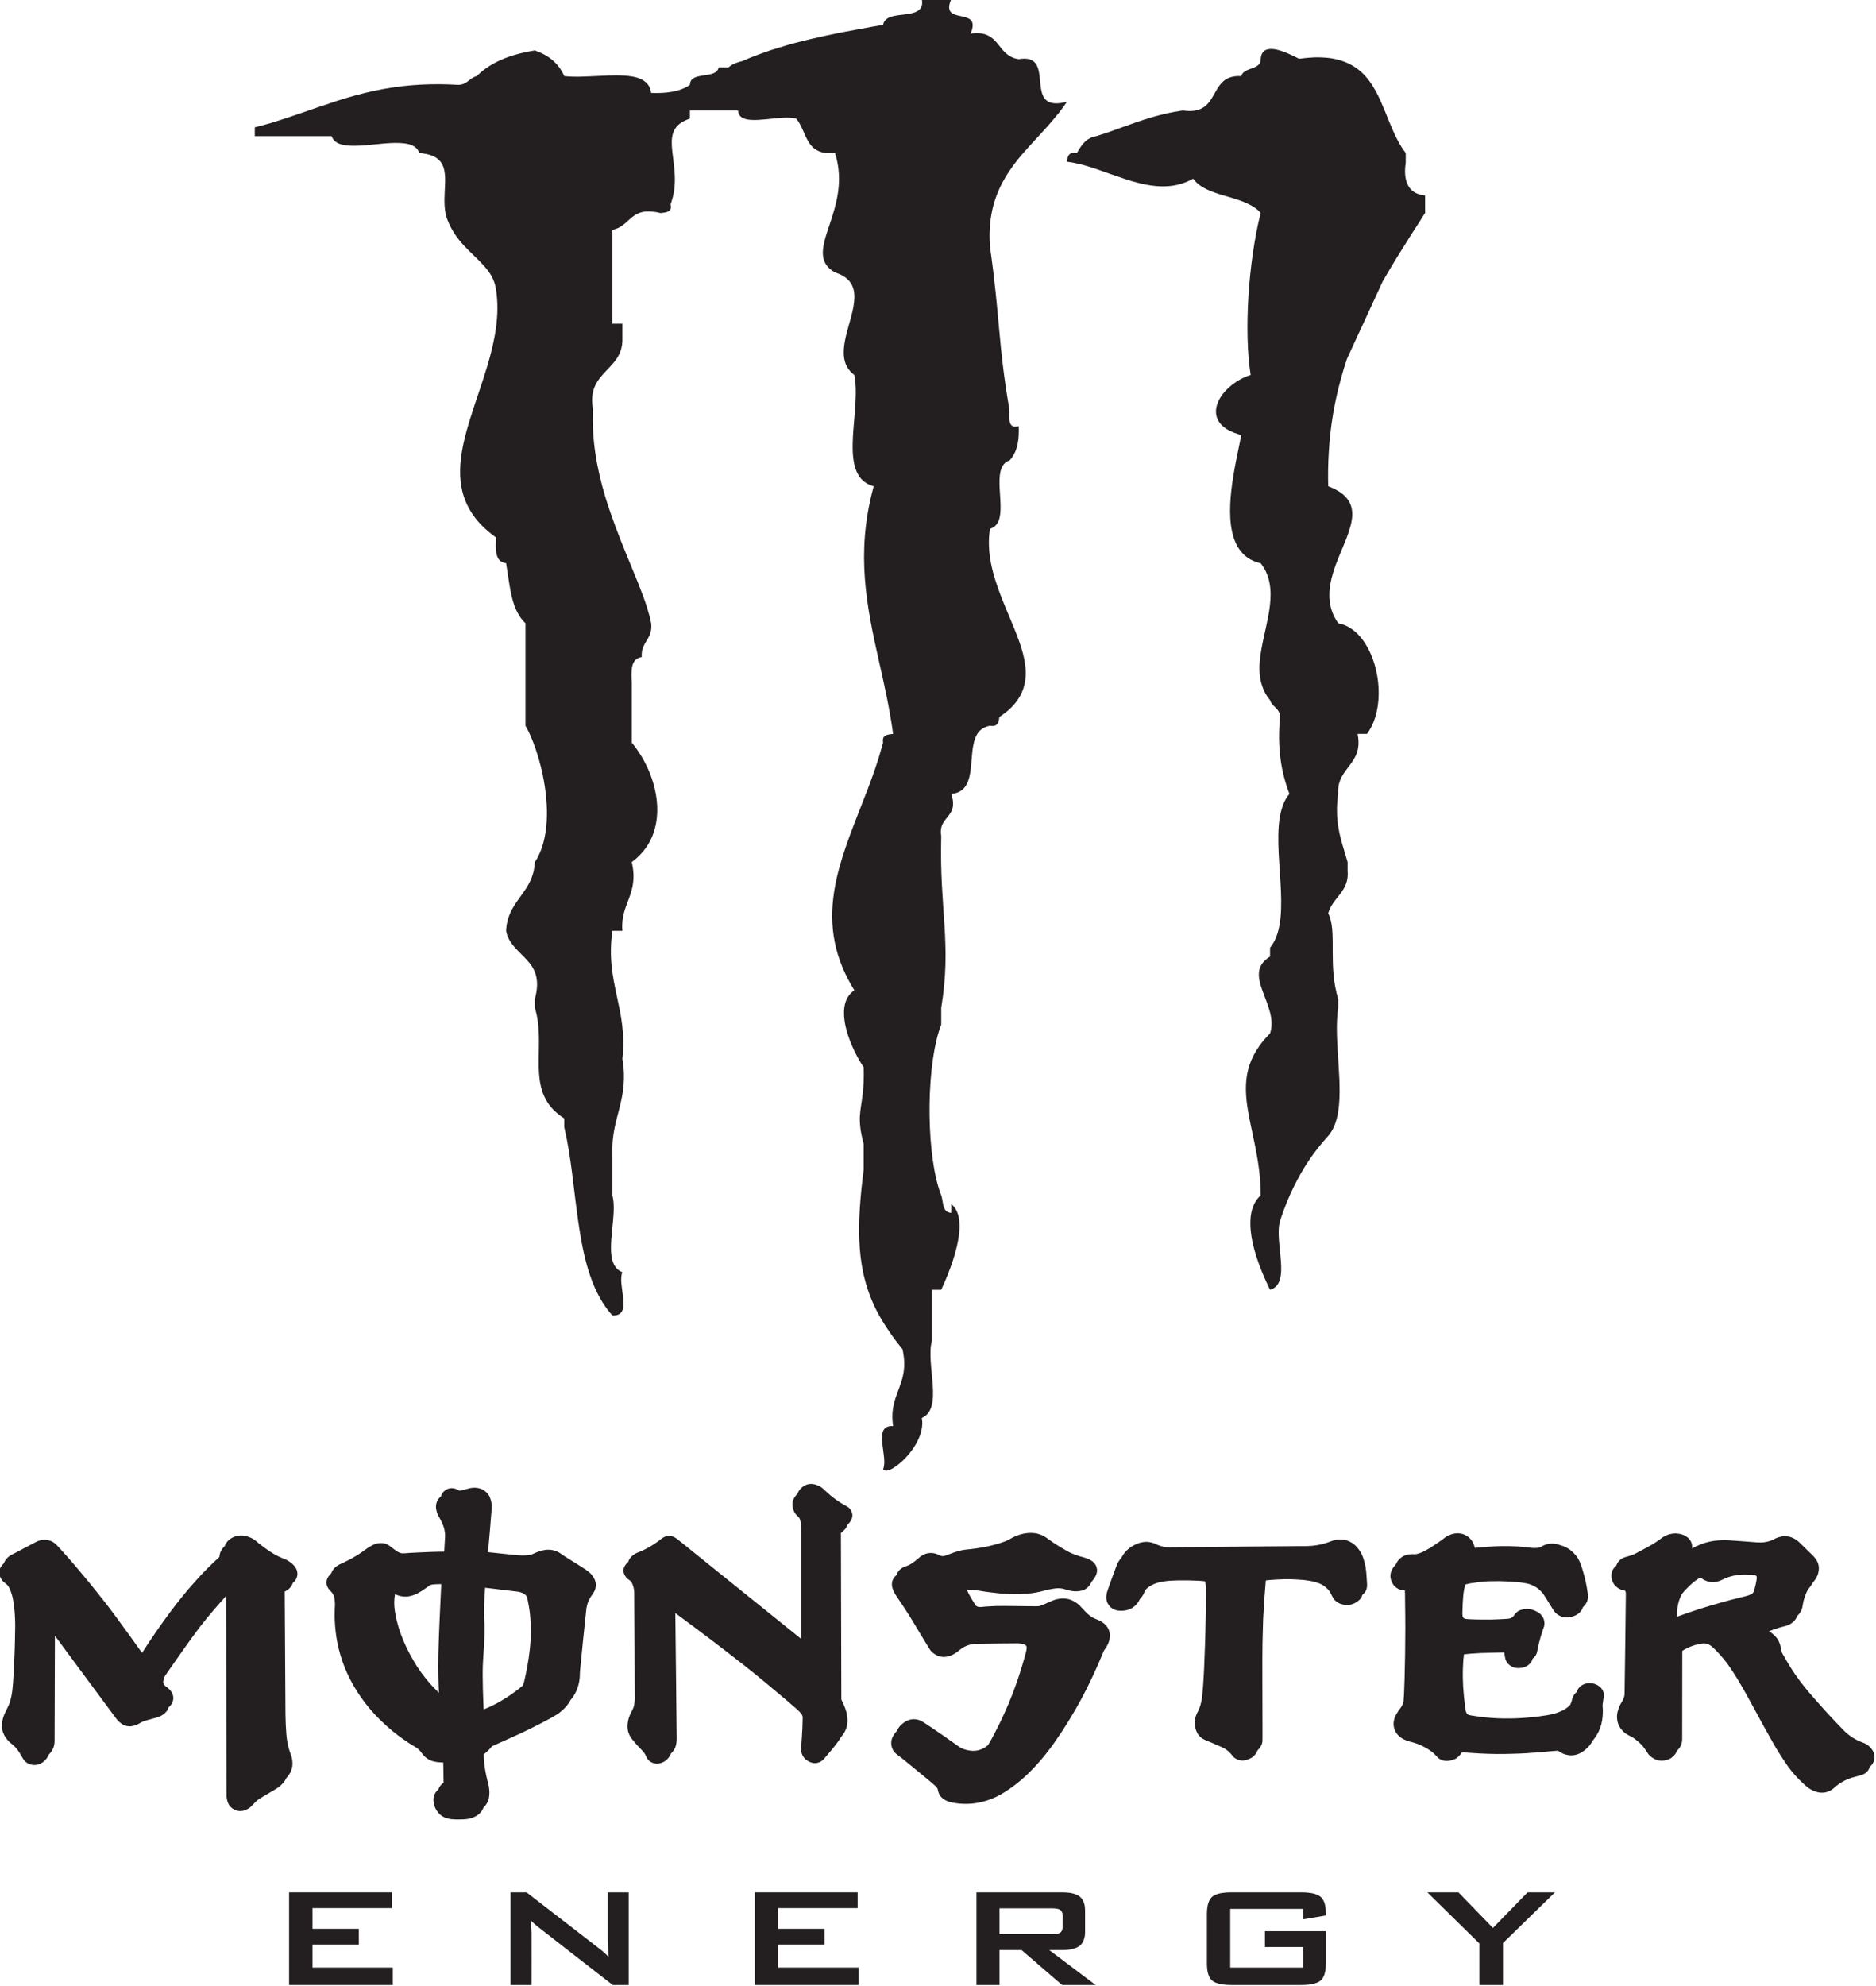
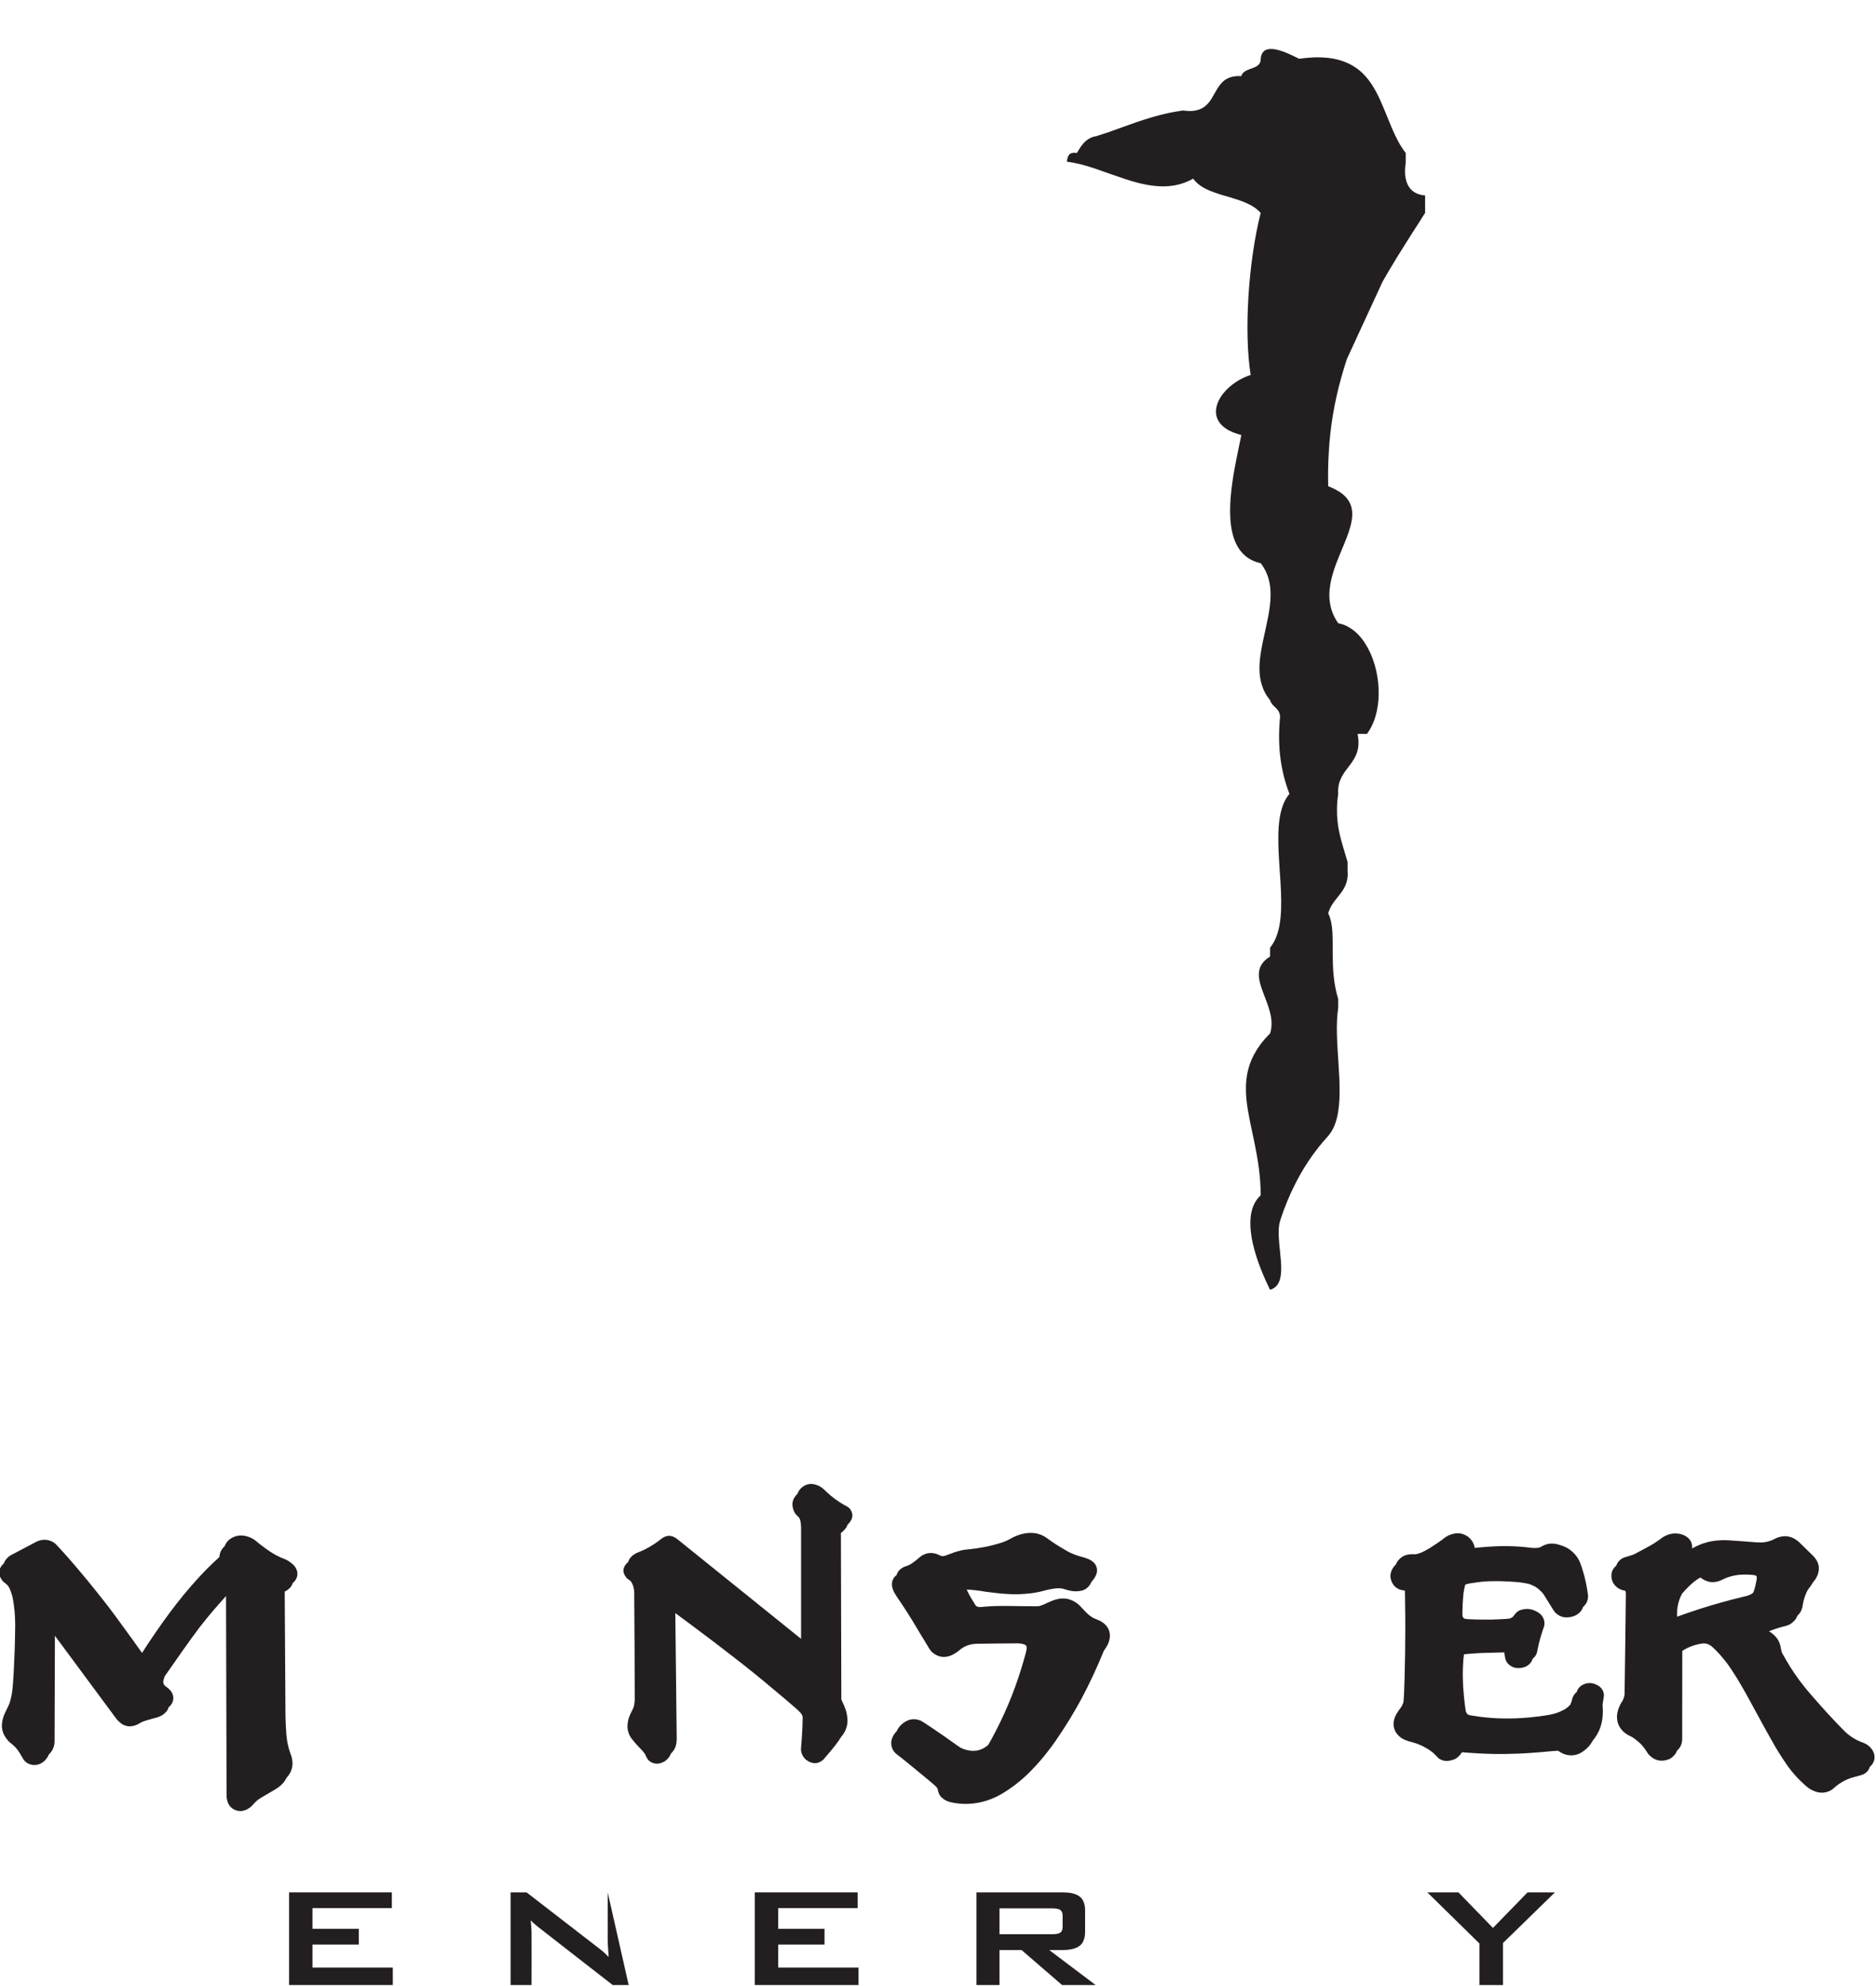
<svg xmlns="http://www.w3.org/2000/svg" width="100%" height="100%" viewBox="0 0 1468 1554" version="1.1" xml:space="preserve" style="fill-rule:evenodd;clip-rule:evenodd;stroke-linejoin:round;stroke-miterlimit:2;">
  <g transform="matrix(1,0,0,1,-16638.2,-15776)">
    <g transform="matrix(8.333,0,0,8.333,0,0)">
      <g transform="matrix(1,0,0,1,-158.4,-38.4)">
        <path d="M2279.84,1974.13C2279.98,1971.57 2280.4,1969.25 2281,1967.1C2281.17,1966.48 2281.35,1965.88 2281.55,1965.29L2284.91,1958.01C2285.34,1957.27 2285.77,1956.53 2286.22,1955.8C2286.66,1955.09 2287.1,1954.39 2287.55,1953.68C2287.85,1953.21 2288.15,1952.75 2288.45,1952.28L2288.61,1952.02C2288.7,1951.89 2288.78,1951.76 2288.86,1951.63L2288.89,1951.6L2288.89,1949.95C2288.86,1949.95 2288.84,1949.95 2288.82,1949.94C2288.16,1949.87 2287.69,1949.6 2287.39,1949.17L2287.39,1949.16C2287.1,1948.74 2286.98,1948.17 2287.01,1947.49L2287.01,1947.45C2287.01,1947.23 2287.07,1947.01 2287.07,1946.78L2287.07,1945.96C2286.55,1945.29 2286.15,1944.51 2285.8,1943.69C2285.29,1942.52 2284.86,1941.27 2284.27,1940.18C2283.88,1939.46 2283.41,1938.8 2282.8,1938.27C2282.39,1937.92 2281.92,1937.63 2281.36,1937.41C2280.94,1937.25 2280.47,1937.12 2279.95,1937.05C2279.52,1937 2279.05,1936.97 2278.54,1936.98C2278.12,1937 2277.68,1937.03 2277.2,1937.1L2277.03,1937.1C2276.76,1936.97 2276.26,1936.71 2275.71,1936.49C2275.23,1936.31 2274.72,1936.16 2274.3,1936.2C2273.83,1936.23 2273.49,1936.49 2273.45,1937.15C2273.45,1937.54 2273.23,1937.74 2272.95,1937.88C2272.47,1938.12 2271.78,1938.18 2271.63,1938.74L2271.58,1938.74C2270.97,1938.71 2270.52,1938.84 2270.18,1939.05C2269.53,1939.46 2269.24,1940.21 2268.84,1940.85C2268.53,1941.34 2268.15,1941.77 2267.47,1941.94C2267.13,1942.03 2266.7,1942.05 2266.17,1941.97L2266.07,1941.98C2265.59,1942.05 2265.12,1942.13 2264.68,1942.23C2264.2,1942.34 2263.73,1942.46 2263.28,1942.59C2262.81,1942.73 2262.35,1942.88 2261.89,1943.03C2261.43,1943.19 2260.97,1943.36 2260.51,1943.52C2260.04,1943.69 2259.58,1943.85 2259.12,1944.02C2258.75,1944.14 2258.39,1944.26 2258.01,1944.38C2257.91,1944.39 2257.82,1944.42 2257.73,1944.44C2257.06,1944.65 2256.69,1945.14 2256.37,1945.66C2256.31,1945.76 2256.25,1945.86 2256.19,1945.96C2255.43,1945.84 2255.31,1946.25 2255.25,1946.78C2255.63,1946.82 2256.02,1946.9 2256.41,1946.99C2256.88,1947.1 2257.35,1947.24 2257.83,1947.4C2258.3,1947.56 2258.78,1947.73 2259.25,1947.9C2259.73,1948.06 2260.2,1948.23 2260.68,1948.39C2261.15,1948.55 2261.62,1948.69 2262.09,1948.8C2262.57,1948.92 2263.04,1949 2263.51,1949.05C2263.98,1949.1 2264.45,1949.11 2264.91,1949.06C2265.38,1949.02 2265.85,1948.91 2266.31,1948.74C2266.58,1948.64 2266.84,1948.52 2267.11,1948.37C2267.28,1948.6 2267.48,1948.8 2267.72,1948.98C2268.13,1949.28 2268.62,1949.5 2269.15,1949.68C2269.61,1949.85 2270.09,1949.98 2270.57,1950.12C2271.06,1950.27 2271.55,1950.42 2271.99,1950.61C2272.56,1950.85 2273.07,1951.15 2273.43,1951.57L2273.45,1951.6L2273.43,1951.66C2272.86,1953.93 2272.47,1956.71 2272.3,1959.41C2272.13,1962.16 2272.19,1964.83 2272.51,1966.8C2272.03,1966.95 2271.58,1967.17 2271.17,1967.43C2270.62,1967.79 2270.15,1968.23 2269.81,1968.7C2269.11,1969.69 2268.98,1970.82 2269.92,1971.63C2270.25,1971.92 2270.72,1972.17 2271.35,1972.36C2271.44,1972.39 2271.53,1972.41 2271.63,1972.44C2271.56,1972.79 2271.48,1973.19 2271.39,1973.62C2270.75,1976.69 2269.78,1981.44 2271.74,1983.53C2272.1,1983.92 2272.57,1984.22 2273.17,1984.4C2273.26,1984.43 2273.35,1984.45 2273.45,1984.47C2275.28,1986.83 2273.92,1989.95 2273.47,1992.83C2273.29,1993.93 2273.25,1995 2273.58,1995.97C2273.73,1996.45 2273.97,1996.9 2274.33,1997.33C2274.45,1997.76 2274.82,1997.95 2275.06,1998.27C2275.18,1998.44 2275.27,1998.64 2275.27,1998.91C2274.98,2001.85 2275.39,2004.14 2276.15,2006.13C2275.79,2006.55 2275.55,2007.07 2275.39,2007.66C2274.39,2011.31 2276.49,2017.69 2274.43,2020.44C2274.4,2020.49 2274.36,2020.53 2274.33,2020.57L2274.33,2021.4C2271.57,2023.1 2275.21,2025.92 2274.33,2028.62C2273.95,2029 2273.62,2029.38 2273.35,2029.76C2272.48,2030.97 2272.13,2032.16 2272.07,2033.4C2272.05,2033.89 2272.07,2034.38 2272.12,2034.89C2272.39,2037.45 2273.45,2040.28 2273.45,2043.82C2272.88,2044.33 2272.6,2045.04 2272.51,2045.84C2272.45,2046.39 2272.48,2046.98 2272.57,2047.59C2272.83,2049.33 2273.6,2051.16 2274.14,2052.29C2274.2,2052.44 2274.27,2052.57 2274.33,2052.69C2276.38,2052.1 2274.68,2048.16 2275.27,2046.23L2275.32,2046.06C2275.69,2044.94 2276.12,2043.89 2276.62,2042.89C2277.02,2042.09 2277.46,2041.32 2277.94,2040.6C2278.36,2039.97 2278.81,2039.38 2279.29,2038.81C2279.45,2038.62 2279.62,2038.43 2279.79,2038.24C2280.19,2037.78 2280.45,2037.2 2280.61,2036.54C2281.32,2033.67 2280.25,2029.26 2280.73,2026.21L2280.73,2025.39C2279.8,2022.39 2280.54,2019.45 2279.95,2017.73C2279.91,2017.59 2279.85,2017.47 2279.79,2017.35C2279.83,2017.21 2279.87,2017.08 2279.93,2016.95C2280.26,2016.2 2280.87,2015.7 2281.26,2015.01C2281.51,2014.57 2281.67,2014.06 2281.61,2013.35L2281.61,2012.53C2281.45,2011.98 2281.28,2011.44 2281.12,2010.88C2280.73,2009.54 2280.44,2008.08 2280.73,2006.13C2280.69,2005.62 2280.77,2005.21 2280.91,2004.85C2281.22,2004.06 2281.84,2003.52 2282.24,2002.8C2282.57,2002.23 2282.76,2001.54 2282.55,2000.5L2283.43,2000.5C2283.47,2000.44 2283.52,2000.37 2283.56,2000.31C2285.03,1998.12 2284.75,1994.33 2283.27,1992.02C2282.87,1991.39 2282.38,1990.87 2281.81,1990.53C2281.48,1990.32 2281.12,1990.18 2280.73,1990.11C2280.59,1989.91 2280.47,1989.71 2280.37,1989.51C2279.7,1988.17 2279.83,1986.78 2280.23,1985.43C2280.57,1984.27 2281.12,1983.14 2281.52,1982.09C2282.1,1980.57 2282.39,1979.22 2281.38,1978.2C2281.06,1977.87 2280.59,1977.57 2279.95,1977.31C2279.9,1977.29 2279.84,1977.27 2279.79,1977.25C2279.76,1976.17 2279.78,1975.14 2279.84,1974.13L2279.72,1970.78L2279.84,1974.13Z" style="fill:rgb(35,31,32);fill-rule:nonzero;" />
-         <path d="M2240.21,2068.35C2240.83,2067.67 2241.39,2066.79 2241.59,2065.89C2241.68,2065.5 2241.7,2065.11 2241.63,2064.72C2243.69,2063.84 2241.98,2059.67 2242.57,2057.5L2242.57,2052.69L2243.45,2052.69C2243.61,2052.35 2243.8,2051.91 2244.01,2051.4C2244.89,2049.22 2245.91,2045.83 2244.39,2044.64L2244.39,2045.47C2244.08,2045.44 2243.9,2045.32 2243.79,2045.13C2243.58,2044.78 2243.6,2044.24 2243.45,2043.82C2242.07,2040.34 2241.99,2032.48 2243.21,2028.49C2243.28,2028.24 2243.36,2028.01 2243.45,2027.79L2243.45,2026.21C2244.45,2020.16 2243.27,2017.05 2243.45,2010.12C2243.29,2009.24 2243.63,2008.81 2243.97,2008.39C2244.38,2007.88 2244.81,2007.38 2244.39,2006.13C2244.79,2006.1 2245.1,2005.98 2245.34,2005.81C2246.6,2004.91 2246.06,2002.43 2246.64,2000.91C2246.86,2000.31 2247.27,1999.87 2248.03,1999.73L2248.06,1999.74C2248.79,1999.84 2248.85,1999.38 2248.91,1998.91C2249.11,1998.78 2249.3,1998.64 2249.48,1998.5C2250.13,1997.99 2250.58,1997.45 2250.88,1996.89C2251.73,1995.31 2251.4,1993.53 2250.7,1991.61C2250.24,1990.35 2249.63,1989.04 2249.1,1987.67C2248.3,1985.61 2247.67,1983.45 2248.03,1981.24C2248.45,1981.12 2248.7,1980.84 2248.85,1980.46C2249.44,1978.91 2248.21,1975.7 2249.67,1974.9C2249.73,1974.9 2249.79,1974.84 2249.85,1974.84C2249.94,1974.75 2250.03,1974.65 2250.1,1974.54C2250.61,1973.84 2250.78,1972.84 2250.73,1971.61C2250.34,1971.7 2250.12,1971.63 2250,1971.47C2249.88,1971.31 2249.85,1971.08 2249.85,1970.85L2249.85,1970.03C2248.79,1963.92 2248.97,1961.34 2248.03,1954.77C2247.84,1952.25 2248.35,1950.33 2249.2,1948.73C2249.6,1947.97 2250.08,1947.29 2250.59,1946.64C2251.04,1946.08 2251.52,1945.54 2252,1945.02C2252.47,1944.5 2252.95,1944 2253.41,1943.48C2253.74,1943.11 2254.06,1942.73 2254.38,1942.33L2254.38,1942.35C2254.48,1942.22 2254.58,1942.08 2254.68,1941.95C2254.72,1941.89 2254.77,1941.83 2254.81,1941.78L2254.81,1941.77C2254.85,1941.73 2254.88,1941.68 2254.91,1941.64C2255.03,1941.48 2255.14,1941.31 2255.25,1941.15C2255.13,1941.18 2255.01,1941.21 2254.9,1941.23C2254.83,1941.24 2254.78,1941.25 2254.72,1941.26C2254.66,1941.27 2254.61,1941.28 2254.56,1941.28C2254.53,1941.29 2254.49,1941.29 2254.46,1941.29C2253.93,1941.33 2253.57,1941.22 2253.32,1941.01C2252.31,1940.15 2253.22,1937.58 2251.73,1937.16C2251.47,1937.09 2251.15,1937.08 2250.73,1937.15C2250.56,1937.13 2250.4,1937.09 2250.26,1937.04C2249.54,1936.78 2249.17,1936.22 2248.75,1935.7C2248.38,1935.26 2247.97,1934.86 2247.25,1934.74C2246.96,1934.69 2246.62,1934.69 2246.21,1934.75C2246.65,1933.69 2246.28,1933.38 2245.74,1933.22C2245.18,1933.05 2244.45,1933.04 2244.25,1932.57C2244.19,1932.43 2244.17,1932.24 2244.23,1931.99C2244.26,1931.85 2244.31,1931.7 2244.39,1931.52L2241.63,1931.52C2241.73,1932.05 2241.59,1932.37 2241.32,1932.57C2240.98,1932.83 2240.43,1932.9 2239.87,1932.97C2239.34,1933.03 2238.79,1933.09 2238.42,1933.31C2238.2,1933.45 2238.04,1933.64 2237.99,1933.93C2237.66,1933.98 2237.32,1934.04 2236.99,1934.1C2236.5,1934.19 2236.02,1934.28 2235.53,1934.37C2235.05,1934.46 2234.56,1934.55 2234.08,1934.64C2233.59,1934.74 2233.11,1934.84 2232.63,1934.94C2232.14,1935.05 2231.65,1935.16 2231.17,1935.27C2230.69,1935.39 2230.2,1935.51 2229.72,1935.63C2229.24,1935.76 2228.75,1935.9 2228.28,1936.05C2227.78,1936.19 2227.3,1936.35 2226.83,1936.52C2226.34,1936.69 2225.86,1936.88 2225.38,1937.07C2225.18,1937.16 2224.98,1937.24 2224.78,1937.33C2224.47,1937.4 2224.19,1937.49 2223.94,1937.61C2223.77,1937.69 2223.61,1937.8 2223.49,1937.92L2222.55,1937.92C2222.54,1937.99 2222.52,1938.05 2222.49,1938.11C2222.29,1938.54 2221.65,1938.6 2221.05,1938.69C2220.47,1938.78 2219.93,1938.9 2219.86,1939.45C2219.86,1939.49 2219.85,1939.52 2219.85,1939.56C2219.73,1939.65 2219.6,1939.73 2219.45,1939.8C2218.97,1940.05 2218.38,1940.21 2217.69,1940.28C2217.24,1940.33 2216.75,1940.34 2216.21,1940.32C2216.17,1939.99 2216.06,1939.72 2215.89,1939.51C2215.52,1939.04 2214.88,1938.82 2214.09,1938.73C2213.55,1938.67 2212.94,1938.66 2212.31,1938.68C2211.73,1938.7 2211.13,1938.74 2210.53,1938.76C2209.92,1938.79 2209.32,1938.81 2208.76,1938.79C2208.51,1938.78 2208.28,1938.77 2208.05,1938.74C2207.78,1938.13 2207.41,1937.63 2206.93,1937.23C2206.48,1936.85 2205.94,1936.56 2205.29,1936.33L2205.12,1936.36C2204.5,1936.46 2203.91,1936.6 2203.36,1936.76C2202.72,1936.95 2202.14,1937.18 2201.6,1937.46C2200.95,1937.8 2200.36,1938.22 2199.87,1938.7L2199.83,1938.74C2199.14,1938.91 2198.96,1939.54 2198.12,1939.56L2198.07,1939.56C2197.48,1939.52 2196.9,1939.51 2196.34,1939.5C2195.73,1939.5 2195.14,1939.51 2194.57,1939.54C2193.96,1939.57 2193.37,1939.63 2192.8,1939.69C2192.19,1939.77 2191.6,1939.85 2191.03,1939.96C2190.42,1940.07 2189.83,1940.2 2189.26,1940.34C2188.66,1940.49 2188.08,1940.65 2187.5,1940.82C2186.91,1941 2186.32,1941.19 2185.75,1941.39C2185.16,1941.58 2184.57,1941.79 2183.99,1941.99C2183.41,1942.19 2182.82,1942.39 2182.23,1942.59C2181.66,1942.78 2181.07,1942.97 2180.48,1943.15C2179.99,1943.29 2179.5,1943.43 2178.99,1943.55L2178.99,1944.38L2186.21,1944.38C2186.39,1944.94 2186.93,1945.18 2187.66,1945.25C2188.18,1945.31 2188.79,1945.28 2189.43,1945.23C2190.02,1945.18 2190.62,1945.11 2191.21,1945.06C2191.85,1945.01 2192.46,1944.99 2192.98,1945.05C2193.71,1945.13 2194.26,1945.38 2194.43,1945.96C2194.56,1945.97 2194.68,1945.98 2194.79,1946C2195.81,1946.14 2196.34,1946.52 2196.61,1947.06C2197.26,1948.37 2196.37,1950.59 2197.13,1952.36C2197.52,1953.31 2198.06,1954.04 2198.65,1954.67C2199.28,1955.35 2199.94,1955.91 2200.49,1956.53C2201.08,1957.18 2201.53,1957.88 2201.65,1958.82C2202.01,1961.2 2201.53,1963.61 2200.82,1965.98C2200.32,1967.65 2199.71,1969.3 2199.22,1970.9C2198.18,1974.22 2197.63,1977.34 2199.53,1980C2199.99,1980.65 2200.6,1981.27 2201.38,1981.86C2201.47,1981.93 2201.56,1982 2201.65,1982.06C2201.59,1983.18 2201.53,1984.35 2202.59,1984.47C2202.82,1985.84 2202.95,1987.29 2203.38,1988.48C2203.62,1989.11 2203.94,1989.67 2204.41,1990.11L2204.41,1999.73C2204.85,2000.49 2205.3,2001.6 2205.66,2002.86C2206.41,2005.46 2206.78,2008.74 2205.95,2011.17C2205.78,2011.66 2205.57,2012.12 2205.29,2012.53C2205.24,2013.69 2204.82,2014.49 2204.32,2015.23C2203.66,2016.19 2202.88,2017.04 2202.65,2018.4C2202.62,2018.59 2202.6,2018.78 2202.59,2018.99C2202.61,2019.11 2202.65,2019.23 2202.68,2019.35C2203.02,2020.37 2203.87,2020.97 2204.54,2021.72C2205.28,2022.52 2205.81,2023.51 2205.29,2025.39L2205.29,2026.21C2206.31,2029.52 2204.73,2033.04 2206.8,2035.53C2207.12,2035.91 2207.53,2036.27 2208.05,2036.6L2208.05,2037.42C2208.38,2038.83 2208.61,2040.33 2208.8,2041.85C2209.29,2045.63 2209.6,2049.55 2210.95,2052.56C2211.38,2053.5 2211.9,2054.36 2212.57,2055.09C2212.66,2055.1 2212.74,2055.1 2212.82,2055.09C2214.43,2054.94 2213.01,2052.16 2213.51,2051.04C2213.08,2050.87 2212.81,2050.56 2212.65,2050.15C2212.34,2049.38 2212.43,2048.27 2212.54,2047.13C2212.66,2045.93 2212.81,2044.71 2212.57,2043.82L2212.57,2039.83C2212.45,2036.54 2214.16,2034.78 2213.51,2031.02C2214.04,2026.27 2211.87,2023.86 2212.57,2018.99L2213.51,2018.99C2213.28,2016.41 2215.1,2015.58 2214.39,2012.53C2214.56,2012.41 2214.72,2012.27 2214.87,2012.14C2215.74,2011.36 2216.28,2010.43 2216.55,2009.41C2216.93,2008.04 2216.83,2006.53 2216.4,2005.09C2216.01,2003.76 2215.33,2002.49 2214.5,2001.45C2214.46,2001.41 2214.43,2001.36 2214.39,2001.32L2214.39,1995.68C2214.33,1994.57 2214.27,1993.45 2215.33,1993.28C2215.26,1992.44 2215.64,1992.02 2215.93,1991.5C2216.13,1991.14 2216.28,1990.73 2216.21,1990.11C2216.12,1989.65 2215.99,1989.16 2215.83,1988.64C2215.37,1987.19 2214.64,1985.5 2213.88,1983.64C2213.2,1981.97 2212.49,1980.16 2211.91,1978.26C2211.13,1975.66 2210.61,1972.89 2210.75,1970.03C2210.48,1968.53 2210.91,1967.66 2211.52,1966.93C2212.09,1966.24 2212.82,1965.68 2213.22,1964.84C2213.38,1964.49 2213.49,1964.1 2213.51,1963.63L2213.51,1961.99L2212.57,1961.99L2212.57,1953.18C2212.66,1953.16 2212.74,1953.14 2212.81,1953.12C2213.59,1952.88 2213.98,1952.3 2214.55,1951.89C2214.96,1951.59 2215.47,1951.38 2216.31,1951.46C2216.54,1951.48 2216.8,1951.52 2217.09,1951.6C2217.68,1951.54 2218.21,1951.48 2218.03,1950.77C2218.04,1950.75 2218.05,1950.72 2218.06,1950.7C2219.36,1947.14 2216.64,1944.03 2219.56,1942.84C2219.65,1942.8 2219.75,1942.77 2219.85,1942.73L2219.85,1941.97L2224.37,1941.97C2224.41,1942.59 2224.9,1942.81 2225.59,1942.85C2226.02,1942.88 2226.52,1942.84 2227.05,1942.79C2227.54,1942.74 2228.04,1942.68 2228.51,1942.65C2229.01,1942.62 2229.48,1942.63 2229.83,1942.73C2229.88,1942.79 2229.93,1942.86 2229.98,1942.92C2230.57,1943.77 2230.74,1944.92 2231.53,1945.54C2231.8,1945.75 2232.14,1945.9 2232.59,1945.96L2233.47,1945.96C2234.2,1948.21 2233.75,1950.21 2233.22,1951.91C2232.48,1954.25 2231.58,1956.03 2233.4,1957.13C2233.42,1957.14 2233.45,1957.16 2233.47,1957.17C2234.16,1957.39 2234.62,1957.71 2234.9,1958.09C2235.5,1958.91 2235.32,1960.05 2235.01,1961.26C2234.49,1963.25 2233.61,1965.44 2235.2,1966.73C2235.23,1966.75 2235.26,1966.78 2235.29,1966.8C2235.5,1967.82 2235.43,1969.09 2235.33,1970.39C2235.16,1972.42 2234.91,1974.54 2235.52,1975.9C2235.8,1976.53 2236.28,1977 2237.03,1977.23C2237.06,1977.23 2237.08,1977.24 2237.11,1977.25C2237.09,1977.34 2237.06,1977.43 2237.04,1977.51C2235.42,1983.63 2236.46,1988.57 2237.6,1993.66C2238.1,1995.87 2238.61,1998.12 2238.93,2000.5C2238.34,2000.56 2237.87,2000.61 2237.99,2001.32C2237.96,2001.45 2237.92,2001.58 2237.88,2001.71C2237.51,2003.06 2237.05,2004.36 2236.56,2005.65C2236.11,2006.82 2235.65,2007.97 2235.22,2009.1C2234.71,2010.42 2234.25,2011.72 2233.89,2013.02C2233.04,2016.12 2232.82,2019.22 2234.22,2022.52C2234.51,2023.19 2234.86,2023.87 2235.29,2024.57C2234.72,2024.95 2234.44,2025.53 2234.35,2026.19C2234.29,2026.64 2234.32,2027.12 2234.4,2027.61C2234.66,2029.11 2235.45,2030.69 2236,2031.54C2236.06,2031.63 2236.12,2031.71 2236.17,2031.79C2236.2,2032.81 2236.16,2033.56 2236.09,2034.18C2235.9,2035.97 2235.52,2036.56 2236.17,2039.01L2236.17,2041.41C2235.49,2046.64 2235.57,2050.13 2236.76,2053.24C2237.15,2054.27 2237.67,2055.26 2238.33,2056.25C2238.76,2056.92 2239.25,2057.58 2239.81,2058.26C2239.83,2058.36 2239.85,2058.45 2239.87,2058.54C2240,2059.24 2240,2059.82 2239.93,2060.34C2239.69,2062.13 2238.58,2063.14 2238.93,2065.48C2238.83,2065.48 2238.73,2065.48 2238.65,2065.49C2237.09,2065.67 2238.49,2068.42 2237.99,2069.53C2238.1,2069.73 2238.41,2069.7 2238.79,2069.51C2239.21,2069.29 2239.73,2068.88 2240.21,2068.35Z" style="fill:rgb(35,31,32);fill-rule:nonzero;" />
-         <path d="M2200.48,2092.09C2200.42,2090.87 2200.39,2089.65 2200.39,2088.83C2200.39,2088.01 2200.42,2087.58 2200.45,2087.1C2200.49,2086.63 2200.52,2086.11 2200.54,2085.61C2200.56,2085.1 2200.57,2084.6 2200.56,2084.16C2200.54,2083.72 2200.51,2083.33 2200.52,2082.76C2200.52,2082.19 2200.56,2081.42 2200.62,2080.66L2203.77,2081.04C2203.93,2081.09 2204.21,2081.13 2204.44,2081.37C2204.51,2081.44 2204.53,2081.48 2204.56,2081.55C2204.57,2081.59 2204.58,2081.64 2204.61,2081.78C2204.67,2082.07 2204.77,2082.6 2204.82,2083.03C2204.89,2083.69 2204.92,2084.35 2204.91,2085C2204.9,2085.75 2204.82,2086.48 2204.71,2087.27C2204.67,2087.55 2204.62,2087.82 2204.57,2088.11C2204.52,2088.4 2204.45,2088.7 2204.4,2088.95C2204.35,2089.19 2204.31,2089.38 2204.27,2089.52C2204.23,2089.65 2204.2,2089.74 2204.17,2089.83C2203.95,2090.02 2203.72,2090.21 2203.44,2090.41C2203.17,2090.61 2202.85,2090.84 2202.52,2091.04C2201.85,2091.47 2201.17,2091.81 2200.48,2092.09ZM2196.28,2090.52C2195.98,2090.24 2195.7,2089.94 2195.42,2089.63C2195.15,2089.32 2194.88,2088.98 2194.62,2088.63C2194.36,2088.27 2194.11,2087.88 2193.88,2087.48C2193.41,2086.7 2193.01,2085.84 2192.7,2085C2192.55,2084.59 2192.43,2084.2 2192.34,2083.83C2192.25,2083.47 2192.19,2083.13 2192.14,2082.83C2192.06,2082.25 2192.06,2081.77 2192.16,2081.26C2192.86,2081.6 2193.49,2081.55 2194.17,2081.24C2194.44,2081.11 2194.85,2080.85 2195.14,2080.64C2195.27,2080.54 2195.39,2080.44 2195.47,2080.41C2195.57,2080.38 2195.64,2080.36 2195.75,2080.35C2195.81,2080.34 2195.9,2080.34 2196.03,2080.33C2196.15,2080.33 2196.32,2080.32 2196.5,2080.32C2196.38,2082.76 2196.27,2085.21 2196.23,2086.91C2196.2,2088.61 2196.24,2089.56 2196.28,2090.52ZM2201.26,2095.54C2202.33,2095.07 2203.4,2094.59 2204.21,2094.21C2205.03,2093.82 2205.59,2093.53 2206.07,2093.28C2206.55,2093.03 2206.95,2092.81 2207.21,2092.65C2207.48,2092.49 2207.61,2092.39 2207.74,2092.28C2208.17,2091.93 2208.44,2091.58 2208.64,2091.21C2208.74,2091.09 2208.84,2090.96 2208.92,2090.83C2209.23,2090.38 2209.42,2089.77 2209.48,2089.28C2209.52,2089.05 2209.51,2088.81 2209.52,2088.58C2209.72,2086.58 2209.91,2084.59 2210.13,2082.59C2210.21,2082.14 2210.36,2081.72 2210.73,2081.24C2211.16,2080.61 2211.13,2079.99 2210.52,2079.32C2210.41,2079.22 2210.25,2079.1 2210.08,2078.97C2209.97,2078.9 2209.86,2078.83 2209.65,2078.69C2209.43,2078.55 2209.11,2078.35 2208.82,2078.17C2208.54,2077.99 2208.29,2077.84 2208.15,2077.75C2208,2077.65 2207.94,2077.62 2207.89,2077.58C2207,2076.87 2206.07,2077.02 2205.14,2077.48C2205,2077.54 2204.89,2077.57 2204.76,2077.59C2204.39,2077.65 2203.83,2077.64 2203.35,2077.58L2200.89,2077.32C2201.01,2075.94 2201.14,2074.57 2201.24,2073.18C2201.25,2072.8 2201.2,2072.46 2201.03,2072.09C2200.9,2071.79 2200.48,2071.43 2200.15,2071.35C2199.82,2071.24 2199.5,2071.25 2199.15,2071.32C2198.9,2071.39 2198.66,2071.46 2198.51,2071.49C2198.35,2071.53 2198.28,2071.54 2198.21,2071.55C2197.74,2071.26 2197.22,2071.16 2196.69,2071.67C2196.57,2071.82 2196.51,2071.95 2196.46,2072.1C2196.25,2072.25 2196.1,2072.5 2196.05,2072.71C2195.92,2073.14 2196.07,2073.63 2196.29,2074.02C2196.45,2074.28 2196.67,2074.73 2196.76,2075.06C2196.83,2075.32 2196.87,2075.58 2196.86,2075.84L2196.78,2077.27C2196.04,2077.28 2195.31,2077.3 2194.57,2077.34C2194.2,2077.36 2193.84,2077.38 2193.56,2077.39C2193.29,2077.41 2193.11,2077.43 2193,2077.43C2192.78,2077.44 2192.78,2077.43 2192.68,2077.4C2192.59,2077.38 2192.5,2077.34 2192.4,2077.28C2192.25,2077.19 2192.04,2077.03 2191.8,2076.84C2191.37,2076.49 2191.05,2076.45 2190.68,2076.47C2190.3,2076.51 2189.96,2076.68 2189.56,2076.95C2189.22,2077.2 2188.72,2077.56 2188.28,2077.8C2188.04,2077.94 2187.78,2078.08 2187.52,2078.2C2187.4,2078.26 2187.28,2078.31 2187.18,2078.36C2186.97,2078.45 2186.81,2078.54 2186.62,2078.68C2186.42,2078.83 2186.24,2079.09 2186.17,2079.3C2185.61,2079.82 2185.54,2080.45 2186.15,2081.02C2186.46,2081.34 2186.49,2081.67 2186.51,2082.02C2186.52,2082.09 2186.52,2082.16 2186.52,2082.25C2186.52,2082.34 2186.51,2082.46 2186.5,2082.62C2186.49,2082.97 2186.48,2083.47 2186.51,2083.9C2186.63,2086.2 2187.31,2088.54 2188.89,2090.84C2189.41,2091.6 2190,2092.32 2190.77,2093.08C2191.14,2093.44 2191.52,2093.78 2191.9,2094.1C2192.1,2094.26 2192.3,2094.42 2192.49,2094.56C2192.67,2094.7 2192.84,2094.82 2192.99,2094.92C2193.27,2095.12 2193.48,2095.26 2193.72,2095.41C2193.84,2095.48 2193.95,2095.54 2194.03,2095.59C2194.19,2095.68 2194.27,2095.74 2194.38,2095.84C2194.65,2096.1 2194.68,2096.27 2194.98,2096.54C2195.53,2097.03 2196.11,2097.04 2196.69,2097.07L2196.72,2098.97C2196.47,2099.12 2196.28,2099.4 2196.22,2099.62C2195.92,2099.85 2195.78,2100.19 2195.77,2100.48C2195.76,2100.9 2195.86,2101.44 2196.36,2101.93C2196.68,2102.22 2197.03,2102.33 2197.37,2102.38C2197.44,2102.39 2197.5,2102.4 2197.61,2102.4C2197.72,2102.41 2197.88,2102.42 2198.04,2102.42C2198.2,2102.42 2198.35,2102.41 2198.48,2102.41C2198.81,2102.4 2199,2102.38 2199.24,2102.31C2199.5,2102.24 2199.83,2102.12 2200.09,2101.86C2200.28,2101.68 2200.39,2101.49 2200.47,2101.3C2200.96,2100.82 2201.02,2100.35 2201.02,2099.83C2201.01,2099.66 2201,2099.49 2200.97,2099.32C2200.95,2099.24 2200.94,2099.16 2200.91,2099.05C2200.81,2098.69 2200.64,2097.97 2200.56,2097.35C2200.51,2096.98 2200.49,2096.65 2200.49,2096.3C2200.77,2096.09 2201.06,2095.81 2201.26,2095.54Z" style="fill:rgb(35,31,32);fill-rule:nonzero;" />
        <path d="M2319.99,2080.06C2319.95,2080.3 2319.86,2080.7 2319.76,2080.97C2319.74,2081.02 2319.71,2081.08 2319.69,2081.14C2319.44,2081.34 2319.15,2081.42 2318.89,2081.48C2318.77,2081.51 2318.64,2081.53 2318.28,2081.63C2317.91,2081.72 2317.29,2081.87 2316.65,2082.06C2315.34,2082.42 2313.92,2082.88 2312.55,2083.38C2312.52,2082.65 2312.63,2081.93 2313.02,2081.22C2313.22,2080.98 2313.42,2080.76 2313.62,2080.57C2314.02,2080.17 2314.36,2079.91 2314.74,2079.7C2315.44,2080.24 2316.15,2080.25 2316.85,2079.88C2317.41,2079.6 2318.1,2079.44 2318.69,2079.43C2318.89,2079.42 2319.15,2079.42 2319.39,2079.44C2319.5,2079.44 2319.58,2079.45 2319.65,2079.46C2319.79,2079.47 2319.9,2079.48 2320.01,2079.57C2320.07,2079.75 2320.02,2079.87 2319.99,2080.06ZM2330.56,2095.52C2330.43,2095.41 2330.3,2095.33 2330.17,2095.27C2329.93,2095.18 2329.48,2095.01 2329.11,2094.78C2328.84,2094.61 2328.56,2094.4 2328.31,2094.16C2328.22,2094.07 2328.12,2093.97 2327.9,2093.74C2327.67,2093.51 2327.32,2093.14 2326.98,2092.77C2326.64,2092.41 2326.32,2092.06 2326.03,2091.73C2325.73,2091.4 2325.46,2091.09 2325.21,2090.8C2324.96,2090.51 2324.73,2090.24 2324.54,2090C2324.16,2089.53 2323.89,2089.16 2323.6,2088.74C2323.32,2088.33 2323.04,2087.88 2322.79,2087.45C2322.67,2087.25 2322.56,2087.05 2322.5,2086.94C2322.44,2086.83 2322.42,2086.8 2322.41,2086.78C2322.4,2086.75 2322.39,2086.73 2322.38,2086.7C2322.37,2086.67 2322.36,2086.65 2322.34,2086.54C2322.31,2086.43 2322.28,2086.23 2322.25,2086.1C2322.19,2085.87 2322.15,2085.81 2322.09,2085.67C2321.94,2085.34 2321.57,2084.97 2321.18,2084.75C2321.37,2084.67 2321.57,2084.6 2321.71,2084.55C2321.99,2084.45 2322.17,2084.4 2322.39,2084.34C2322.84,2084.23 2323.19,2084.17 2323.59,2083.73C2323.71,2083.59 2323.79,2083.44 2323.85,2083.29C2324.12,2083.04 2324.26,2082.75 2324.31,2082.51C2324.36,2082.27 2324.41,2081.87 2324.54,2081.52C2324.64,2081.24 2324.75,2080.94 2324.94,2080.7C2325.1,2080.54 2325.21,2080.28 2325.35,2080.11C2325.53,2079.91 2325.7,2079.63 2325.78,2079.37C2325.95,2078.8 2325.9,2078.25 2325.32,2077.66L2324.01,2076.38C2323.29,2075.73 2322.53,2075.7 2321.79,2076.03C2321.38,2076.28 2320.88,2076.4 2320.43,2076.41C2320.36,2076.41 2320.29,2076.41 2320.04,2076.4C2319.79,2076.38 2319.37,2076.35 2318.88,2076.31C2318.38,2076.27 2317.81,2076.23 2317.44,2076.21C2317.08,2076.19 2316.93,2076.19 2316.77,2076.2C2315.78,2076.22 2314.92,2076.44 2313.96,2076.97C2313.98,2076.65 2313.94,2076.33 2313.61,2076C2313.25,2075.68 2312.84,2075.58 2312.42,2075.56C2312.06,2075.56 2311.69,2075.64 2311.32,2075.86C2311.27,2075.88 2311.22,2075.91 2311.15,2075.96C2311.08,2076.02 2310.98,2076.09 2310.87,2076.17C2310.76,2076.25 2310.64,2076.33 2310.5,2076.42C2310.37,2076.51 2310.22,2076.6 2310.02,2076.71C2309.81,2076.83 2309.54,2076.98 2309.27,2077.12C2309,2077.27 2308.73,2077.41 2308.57,2077.49C2308.41,2077.57 2308.36,2077.58 2308.3,2077.6C2308.2,2077.63 2308,2077.69 2307.81,2077.75C2307.5,2077.84 2307.32,2077.91 2307.11,2078.13C2306.97,2078.28 2306.89,2078.44 2306.84,2078.59C2306.46,2078.9 2306.36,2079.28 2306.39,2079.64C2306.41,2079.97 2306.54,2080.34 2306.96,2080.66C2307.2,2080.83 2307.38,2080.89 2307.68,2080.94C2307.73,2081.03 2307.75,2081.19 2307.74,2081.32C2307.7,2084.44 2307.67,2087.55 2307.62,2090.67C2307.6,2090.87 2307.53,2091.08 2307.43,2091.27C2307.14,2091.69 2306.88,2092.33 2306.91,2092.86C2306.94,2093.29 2307.04,2093.71 2307.51,2094.17C2307.72,2094.37 2307.93,2094.48 2308.11,2094.57C2308.35,2094.68 2308.56,2094.82 2308.8,2095.03C2308.9,2095.1 2308.99,2095.19 2309.07,2095.26C2309.49,2095.66 2309.61,2095.95 2309.89,2096.33C2310.51,2096.96 2311.16,2097.02 2311.84,2096.74C2312.06,2096.64 2312.36,2096.36 2312.47,2096.12C2312.49,2096.07 2312.52,2096.01 2312.54,2095.96C2312.91,2095.63 2313.02,2095.26 2313.03,2094.89C2313.03,2092.12 2313.04,2089.36 2313.04,2086.59C2313.57,2086.25 2314.09,2086.05 2314.65,2085.94C2314.91,2085.89 2315.1,2085.87 2315.28,2085.91C2315.44,2085.94 2315.58,2086.01 2315.75,2086.13C2315.8,2086.17 2315.86,2086.21 2315.92,2086.27C2315.99,2086.34 2316.08,2086.42 2316.19,2086.53C2316.42,2086.77 2316.72,2087.09 2316.95,2087.38C2317.08,2087.54 2317.2,2087.69 2317.33,2087.87C2317.45,2088.05 2317.59,2088.25 2317.74,2088.47C2318.06,2088.95 2318.39,2089.5 2318.69,2090.03C2318.85,2090.31 2319.02,2090.6 2319.23,2090.99C2319.45,2091.38 2319.72,2091.88 2320.11,2092.6C2320.5,2093.32 2321.01,2094.25 2321.37,2094.88C2321.72,2095.51 2321.91,2095.83 2322.09,2096.11C2322.27,2096.4 2322.42,2096.64 2322.57,2096.86C2322.72,2097.09 2322.86,2097.28 2322.98,2097.46C2323.33,2097.93 2323.68,2098.34 2324.12,2098.78C2324.26,2098.91 2324.4,2099.04 2324.51,2099.14C2324.82,2099.43 2325,2099.55 2325.23,2099.66C2325.47,2099.79 2325.8,2099.89 2326.05,2099.9C2326.43,2099.92 2326.85,2099.82 2327.23,2099.51C2327.4,2099.35 2327.72,2099.09 2327.98,2098.94C2328.41,2098.67 2328.8,2098.53 2329.23,2098.42C2329.35,2098.38 2329.48,2098.35 2329.59,2098.32C2329.7,2098.29 2329.79,2098.27 2329.87,2098.24C2330.09,2098.17 2330.24,2098.09 2330.43,2097.89C2330.54,2097.75 2330.61,2097.61 2330.65,2097.47C2330.89,2097.29 2331.05,2096.99 2331.08,2096.74C2331.13,2096.35 2331.03,2095.94 2330.56,2095.52Z" style="fill:rgb(35,31,32);fill-rule:nonzero;" />
        <path d="M2228.93,2091.23C2229.41,2091.65 2229.7,2091.89 2229.89,2092.06C2230.08,2092.23 2230.18,2092.34 2230.24,2092.41C2230.37,2092.55 2230.37,2092.59 2230.41,2092.68C2230.42,2092.73 2230.44,2092.77 2230.44,2092.82C2230.43,2093.46 2230.41,2094.1 2230.36,2094.74C2230.35,2094.95 2230.33,2095.16 2230.32,2095.32C2230.31,2095.48 2230.29,2095.58 2230.29,2095.65C2230.27,2095.84 2230.28,2095.93 2230.31,2096.07C2230.36,2096.32 2230.5,2096.6 2230.78,2096.83C2231.28,2097.19 2231.82,2097.28 2232.37,2096.81C2232.87,2096.23 2233.39,2095.63 2233.81,2095.04C2233.88,2094.95 2233.93,2094.85 2233.99,2094.75L2234.21,2094.46C2234.6,2093.93 2234.7,2093.34 2234.63,2092.82C2234.6,2092.58 2234.56,2092.34 2234.47,2092.1C2234.38,2091.82 2234.23,2091.49 2234.07,2091.15C2234.05,2085.94 2234.04,2080.73 2234.03,2075.52C2234.23,2075.38 2234.49,2075.11 2234.58,2074.92C2234.61,2074.86 2234.63,2074.81 2234.65,2074.75C2235.14,2074.27 2235.26,2073.8 2234.9,2073.28C2234.85,2073.21 2234.76,2073.13 2234.68,2073.08C2234.61,2073.03 2234.48,2072.96 2234.32,2072.88C2233.76,2072.55 2233.21,2072.17 2232.6,2071.59C2232.2,2071.18 2231.95,2071.07 2231.59,2070.96C2231.15,2070.86 2230.72,2070.9 2230.26,2071.34C2230.11,2071.5 2230.02,2071.66 2229.96,2071.83C2229.4,2072.36 2229.38,2072.93 2229.63,2073.5C2229.71,2073.67 2229.84,2073.84 2230.06,2074.03C2230.14,2074.11 2230.17,2074.19 2230.2,2074.3C2230.26,2074.49 2230.29,2074.81 2230.29,2075.08L2230.29,2085.46L2218.66,2076.09C2218.19,2075.73 2217.76,2075.69 2217.29,2075.98C2217.21,2076.03 2217.08,2076.14 2216.93,2076.25C2216.43,2076.63 2215.91,2076.93 2215.4,2077.17C2215.29,2077.22 2215.18,2077.26 2215.09,2077.3C2214.82,2077.4 2214.66,2077.48 2214.44,2077.66C2214.21,2077.86 2214.12,2078.03 2214.06,2078.23C2213.54,2078.68 2213.46,2079.2 2213.88,2079.71C2214.04,2079.91 2214.27,2079.94 2214.39,2080.19C2214.52,2080.42 2214.6,2080.74 2214.62,2081.03C2214.64,2084.43 2214.67,2087.83 2214.67,2091.23C2214.65,2091.47 2214.62,2091.72 2214.55,2091.91C2214.51,2092.02 2214.45,2092.13 2214.38,2092.27C2214.09,2092.82 2213.98,2093.26 2213.99,2093.78C2214.01,2094.06 2214.08,2094.34 2214.24,2094.62C2214.33,2094.79 2214.53,2095.01 2214.71,2095.23C2214.77,2095.3 2214.84,2095.38 2214.95,2095.5C2215.06,2095.61 2215.21,2095.77 2215.3,2095.87C2215.48,2096.06 2215.49,2096.07 2215.55,2096.16C2215.74,2096.39 2215.74,2096.65 2216.02,2096.91C2216.5,2097.28 2216.99,2097.25 2217.51,2096.94C2217.78,2096.75 2217.98,2096.47 2218.07,2096.23C2218.54,2095.77 2218.6,2095.33 2218.61,2094.83L2218.48,2083.04C2219.68,2083.93 2220.88,2084.82 2221.96,2085.64C2223.04,2086.47 2224.02,2087.22 2224.85,2087.87C2225.68,2088.53 2226.38,2089.09 2227.07,2089.67C2227.76,2090.24 2228.45,2090.82 2228.93,2091.23Z" style="fill:rgb(35,31,32);fill-rule:nonzero;" />
        <path d="M2182.47,2096.63C2182.45,2096.57 2182.44,2096.51 2182.42,2096.45C2182.4,2096.4 2182.38,2096.34 2182.34,2096.24C2182.27,2096.03 2182.16,2095.71 2182.11,2095.43C2182.07,2095.28 2182.04,2095.14 2182.02,2094.97C2181.99,2094.8 2181.97,2094.61 2181.95,2094.37C2181.91,2093.87 2181.88,2093.2 2181.87,2092.58L2181.8,2081.02C2181.96,2080.94 2182.12,2080.85 2182.3,2080.66C2182.44,2080.51 2182.51,2080.37 2182.55,2080.22C2182.84,2079.99 2182.97,2079.7 2182.99,2079.42C2183.01,2079.06 2182.85,2078.66 2182.39,2078.32C2182.24,2078.2 2182.09,2078.11 2181.94,2078.03C2181.81,2077.97 2181.66,2077.92 2181.48,2077.84C2180.81,2077.56 2180.17,2077.12 2179.48,2076.58C2179.37,2076.49 2179.26,2076.41 2179.19,2076.34C2178.96,2076.15 2178.84,2076.08 2178.67,2075.99C2178.01,2075.69 2177.32,2075.61 2176.61,2076.13C2176.37,2076.33 2176.24,2076.55 2176.16,2076.76C2175.8,2077.09 2175.69,2077.44 2175.66,2077.78C2174.9,2078.47 2174.17,2079.19 2173.42,2080.04C2172.66,2080.88 2171.87,2081.84 2171.02,2082.98C2170.17,2084.12 2169.26,2085.44 2168.4,2086.78C2167.85,2086 2167.29,2085.22 2166.77,2084.51C2166.25,2083.79 2165.77,2083.14 2165.31,2082.53C2164.85,2081.93 2164.41,2081.38 2163.97,2080.83C2163.53,2080.28 2163.09,2079.74 2162.63,2079.2C2162.18,2078.66 2161.72,2078.13 2161.37,2077.73C2161.01,2077.33 2160.76,2077.05 2160.59,2076.87C2160.42,2076.69 2160.33,2076.59 2160.26,2076.53C2160.04,2076.34 2159.88,2076.28 2159.68,2076.22C2159.27,2076.1 2158.83,2076.15 2158.39,2076.39L2156.15,2077.57C2155.86,2077.7 2155.52,2078.06 2155.44,2078.35C2154.89,2078.86 2154.86,2079.39 2155.24,2079.93C2155.41,2080.2 2155.72,2080.27 2155.9,2080.61C2155.97,2080.74 2156.01,2080.83 2156.06,2080.96C2156.12,2081.13 2156.19,2081.34 2156.24,2081.53C2156.29,2081.76 2156.33,2082.03 2156.37,2082.33C2156.39,2082.5 2156.41,2082.67 2156.43,2082.86C2156.45,2083.04 2156.46,2083.24 2156.47,2083.45C2156.48,2083.67 2156.49,2083.91 2156.49,2084.23C2156.49,2084.55 2156.48,2084.96 2156.47,2085.44C2156.46,2085.92 2156.45,2086.48 2156.42,2087.04C2156.4,2087.6 2156.37,2088.16 2156.35,2088.61C2156.32,2089.07 2156.3,2089.43 2156.28,2089.7C2156.26,2089.97 2156.24,2090.16 2156.22,2090.32C2156.17,2090.71 2156.12,2090.95 2156.04,2091.23C2155.91,2091.8 2155.48,2092.37 2155.34,2092.93C2155.14,2093.67 2155.2,2094.33 2155.86,2095.06C2156.06,2095.26 2156.24,2095.36 2156.46,2095.59C2156.84,2095.97 2157.01,2096.37 2157.28,2096.8C2157.52,2097.12 2157.85,2097.26 2158.15,2097.3C2158.53,2097.33 2158.97,2097.24 2159.38,2096.77C2159.5,2096.62 2159.59,2096.47 2159.65,2096.32C2160.06,2095.92 2160.19,2095.48 2160.19,2095.04L2160.22,2085.17L2165.92,2092.87C2166.12,2093.16 2166.48,2093.48 2166.74,2093.57C2167.24,2093.79 2167.83,2093.63 2168.3,2093.31C2168.36,2093.28 2168.41,2093.26 2168.48,2093.23C2168.7,2093.14 2169.07,2093.04 2169.43,2092.94C2169.55,2092.91 2169.65,2092.88 2169.74,2092.86C2169.99,2092.78 2170.18,2092.71 2170.39,2092.56C2170.53,2092.46 2170.73,2092.26 2170.8,2092.13C2170.84,2092.05 2170.87,2091.97 2170.89,2091.89C2171.1,2091.72 2171.24,2091.52 2171.29,2091.33C2171.41,2090.93 2171.33,2090.5 2170.85,2090.09C2170.74,2089.99 2170.6,2089.94 2170.47,2089.77C2170.32,2089.51 2170.42,2089.31 2170.51,2089.03C2170.53,2089 2170.55,2088.97 2170.56,2088.93C2171.72,2087.27 2172.87,2085.61 2173.82,2084.36C2174.78,2083.12 2175.54,2082.28 2176.29,2081.44C2176.31,2087.72 2176.32,2094 2176.34,2100.28C2176.38,2100.63 2176.45,2101.05 2176.89,2101.39C2177.43,2101.75 2178,2101.7 2178.57,2101.27C2178.72,2101.15 2178.98,2100.83 2179.18,2100.66C2179.3,2100.56 2179.42,2100.47 2179.54,2100.4L2180.98,2099.55C2181.26,2099.39 2181.61,2099.09 2181.8,2098.8C2181.86,2098.71 2181.91,2098.61 2181.96,2098.52C2182.53,2097.89 2182.61,2097.31 2182.47,2096.63Z" style="fill:rgb(35,31,32);fill-rule:nonzero;" />
        <path d="M2258.65,2083.95C2258.24,2083.63 2257.83,2083.63 2257.39,2083.27C2257.08,2083.04 2256.76,2082.65 2256.41,2082.29C2255.59,2081.57 2254.76,2081.55 2253.95,2081.85C2253.65,2081.97 2253.44,2082.07 2253.15,2082.2C2253.04,2082.25 2252.91,2082.3 2252.83,2082.33C2252.69,2082.38 2252.68,2082.37 2252.61,2082.39C2252.57,2082.39 2252.54,2082.4 2252.33,2082.4C2252.13,2082.4 2251.74,2082.39 2251.17,2082.39C2250.61,2082.38 2249.87,2082.37 2249.35,2082.37C2248.83,2082.37 2248.52,2082.38 2248.28,2082.39C2248.05,2082.4 2247.88,2082.41 2247.77,2082.42C2247.56,2082.43 2247.51,2082.44 2247.4,2082.45C2247.22,2082.47 2246.95,2082.52 2246.73,2082.37C2246.72,2082.36 2246.7,2082.34 2246.67,2082.3C2246.65,2082.26 2246.6,2082.19 2246.54,2082.09C2246.4,2081.87 2246.2,2081.55 2246.06,2081.28C2245.98,2081.13 2245.91,2080.98 2245.84,2080.83C2246.09,2080.84 2246.34,2080.86 2246.61,2080.89C2246.74,2080.9 2246.87,2080.92 2247.03,2080.94C2247.18,2080.96 2247.35,2080.99 2247.59,2081.03C2247.84,2081.06 2248.16,2081.11 2248.47,2081.14C2248.79,2081.18 2249.11,2081.21 2249.38,2081.23C2249.91,2081.27 2250.3,2081.28 2250.74,2081.27C2250.95,2081.26 2251.17,2081.25 2251.38,2081.23C2251.59,2081.21 2251.81,2081.19 2251.98,2081.17C2252.3,2081.12 2252.52,2081.08 2252.74,2081.03C2252.96,2080.98 2253.23,2080.9 2253.53,2080.83C2253.69,2080.8 2253.85,2080.77 2253.98,2080.75C2254.39,2080.69 2254.62,2080.7 2254.91,2080.76C2255.43,2080.93 2255.99,2081.08 2256.59,2080.94C2256.95,2080.89 2257.3,2080.6 2257.47,2080.29C2257.53,2080.18 2257.57,2080.07 2257.67,2079.98C2257.91,2079.69 2258.11,2079.3 2258.08,2078.99C2258.07,2078.71 2257.94,2078.35 2257.54,2078.11C2257.31,2077.96 2257.05,2077.88 2256.79,2077.8C2256.37,2077.7 2255.74,2077.49 2255.26,2077.21C2254.89,2077.01 2254.45,2076.74 2254.04,2076.47C2253.9,2076.37 2253.76,2076.27 2253.64,2076.19C2253.17,2075.83 2252.9,2075.7 2252.55,2075.6C2251.7,2075.37 2250.71,2075.6 2249.88,2076.1C2249.7,2076.2 2249.5,2076.29 2249.3,2076.36C2249.2,2076.4 2249.1,2076.43 2248.97,2076.47C2248.56,2076.6 2248.02,2076.74 2247.49,2076.84C2247.01,2076.93 2246.57,2077 2246.07,2077.05C2245.81,2077.08 2245.6,2077.09 2245.43,2077.13C2245.18,2077.18 2244.89,2077.27 2244.61,2077.36C2244.52,2077.4 2244.42,2077.44 2244.29,2077.48C2244.17,2077.53 2244.02,2077.58 2243.92,2077.62C2243.71,2077.69 2243.66,2077.7 2243.54,2077.69C2243.4,2077.68 2243.38,2077.64 2243.26,2077.59C2242.67,2077.31 2242.07,2077.31 2241.48,2077.75C2241.31,2077.89 2241.06,2078.12 2240.81,2078.29C2240.55,2078.48 2240.37,2078.56 2240.2,2078.62C2239.99,2078.68 2239.76,2078.77 2239.52,2079.01C2239.38,2079.16 2239.3,2079.31 2239.26,2079.47C2238.97,2079.68 2238.84,2079.99 2238.82,2080.26C2238.8,2080.63 2238.96,2081.01 2239.21,2081.39C2239.25,2081.45 2239.29,2081.52 2239.38,2081.65C2239.47,2081.78 2239.61,2081.98 2239.76,2082.21C2240.07,2082.68 2240.43,2083.24 2240.75,2083.76C2240.91,2084.03 2241.07,2084.3 2241.3,2084.68C2241.53,2085.06 2241.82,2085.55 2242.02,2085.87C2242.21,2086.19 2242.31,2086.35 2242.38,2086.45C2242.49,2086.63 2242.54,2086.65 2242.63,2086.74C2243.47,2087.44 2244.38,2087.21 2245.26,2086.44C2245.79,2086.04 2246.31,2085.93 2246.86,2085.92C2248.12,2085.91 2249.39,2085.88 2250.66,2085.88C2250.89,2085.9 2251.05,2085.9 2251.28,2086C2251.39,2086.03 2251.48,2086.17 2251.48,2086.27C2251.48,2086.33 2251.47,2086.39 2251.46,2086.47C2251.45,2086.52 2251.44,2086.58 2251.4,2086.75C2251.35,2086.92 2251.27,2087.21 2251.19,2087.5C2250.56,2089.71 2249.72,2091.9 2248.56,2094.14C2248.43,2094.4 2248.29,2094.65 2248.18,2094.86C2248.06,2095.07 2247.96,2095.24 2247.86,2095.42C2247.14,2096.05 2246.37,2096.08 2245.59,2095.82C2245.48,2095.78 2245.36,2095.73 2245.25,2095.67C2245.2,2095.64 2245.14,2095.6 2244.91,2095.44C2244.69,2095.28 2244.28,2094.99 2243.87,2094.7C2243.45,2094.41 2243.02,2094.12 2242.66,2093.87C2242.29,2093.62 2241.98,2093.42 2241.8,2093.3C2241.62,2093.19 2241.57,2093.17 2241.53,2093.14C2240.91,2092.89 2240.31,2092.95 2239.66,2093.55C2239.48,2093.74 2239.36,2093.93 2239.28,2094.11C2238.73,2094.69 2238.61,2095.29 2238.92,2095.9C2238.99,2096.02 2239.07,2096.12 2239.17,2096.21C2239.22,2096.25 2239.29,2096.31 2239.38,2096.38C2239.47,2096.45 2239.59,2096.54 2239.82,2096.72C2240.05,2096.9 2240.39,2097.18 2240.79,2097.51C2241.19,2097.83 2241.64,2098.21 2241.97,2098.48C2242.29,2098.75 2242.49,2098.92 2242.63,2099.03C2242.77,2099.15 2242.85,2099.23 2242.91,2099.28C2243.03,2099.4 2243.07,2099.46 2243.11,2099.54C2243.17,2099.83 2243.23,2100.15 2243.58,2100.43C2243.79,2100.6 2244.02,2100.71 2244.24,2100.77C2244.58,2100.86 2245.08,2100.94 2245.55,2100.95C2246.7,2100.99 2247.92,2100.7 2249.02,2100.08C2249.56,2099.77 2250.18,2099.35 2250.75,2098.88C2251.14,2098.56 2251.57,2098.17 2251.98,2097.74C2252.19,2097.53 2252.39,2097.31 2252.59,2097.08C2252.8,2096.85 2253,2096.61 2253.21,2096.35C2253.42,2096.08 2253.64,2095.8 2253.86,2095.5C2254.07,2095.21 2254.29,2094.91 2254.74,2094.22C2255.2,2093.53 2255.89,2092.43 2256.61,2091.1C2257.33,2089.76 2258.07,2088.18 2258.73,2086.56C2259.11,2086.06 2259.29,2085.61 2259.29,2085.12C2259.27,2084.74 2259.14,2084.31 2258.65,2083.95Z" style="fill:rgb(35,31,32);fill-rule:nonzero;" />
-         <path d="M2283.41,2079.87C2283.4,2079.65 2283.38,2079.39 2283.36,2079.19C2283.33,2078.83 2283.29,2078.64 2283.23,2078.38C2283.08,2077.81 2282.91,2077.26 2282.33,2076.68C2281.67,2076.1 2280.95,2076.02 2280.25,2076.23C2280.1,2076.27 2279.94,2076.34 2279.74,2076.41C2279.11,2076.63 2278.44,2076.74 2277.78,2076.75L2264.83,2076.86C2264.38,2076.86 2263.91,2076.73 2263.47,2076.5C2262.75,2076.22 2262.07,2076.34 2261.3,2076.81C2261.04,2076.98 2260.73,2077.27 2260.56,2077.53C2260.5,2077.62 2260.44,2077.72 2260.39,2077.82C2260.15,2078.08 2260,2078.35 2259.9,2078.63C2259.6,2079.45 2259.28,2080.28 2259.01,2081.1C2258.92,2081.55 2258.87,2082.03 2259.38,2082.51C2259.77,2082.82 2260.1,2082.83 2260.51,2082.82C2260.91,2082.79 2261.32,2082.68 2261.73,2082.28C2261.9,2082.1 2262.02,2081.92 2262.1,2081.73C2262.24,2081.59 2262.34,2081.45 2262.42,2081.31C2262.48,2081.19 2262.54,2081.03 2262.62,2080.87C2262.99,2080.48 2263.37,2080.32 2263.77,2080.19C2263.98,2080.13 2264.22,2080.09 2264.47,2080.05C2264.61,2080.03 2264.76,2080.01 2264.96,2080C2265.16,2079.99 2265.42,2079.98 2265.71,2079.97L2266.66,2079.97C2266.98,2079.98 2267.31,2079.99 2267.55,2080C2267.8,2080.02 2267.96,2080.02 2268.06,2080.03C2268.16,2080.05 2268.19,2080.06 2268.22,2080.07C2268.27,2080.21 2268.27,2080.23 2268.28,2080.35C2268.29,2080.42 2268.3,2080.53 2268.3,2080.66C2268.31,2080.79 2268.31,2080.94 2268.31,2081.3C2268.31,2081.66 2268.31,2082.23 2268.3,2082.9C2268.29,2083.58 2268.27,2084.35 2268.25,2085.12C2268.23,2085.89 2268.2,2086.66 2268.17,2087.35C2268.15,2088.03 2268.12,2088.63 2268.09,2089.11C2268.06,2089.6 2268.04,2089.97 2268.01,2090.25C2267.99,2090.53 2267.97,2090.73 2267.95,2090.88C2267.94,2091.04 2267.92,2091.15 2267.89,2091.26C2267.82,2091.62 2267.74,2091.89 2267.61,2092.17C2267.19,2092.9 2267.11,2093.59 2267.53,2094.37C2267.64,2094.55 2267.84,2094.74 2267.99,2094.83C2268.11,2094.9 2268.22,2094.95 2268.35,2095.01C2268.42,2095.04 2268.51,2095.07 2268.68,2095.14C2268.85,2095.21 2269.1,2095.32 2269.33,2095.42C2269.57,2095.52 2269.77,2095.61 2269.9,2095.68C2270.14,2095.79 2270.17,2095.83 2270.28,2095.91C2270.55,2096.09 2270.71,2096.35 2270.97,2096.62C2271.48,2096.99 2272,2096.95 2272.58,2096.63C2272.81,2096.51 2273.07,2096.19 2273.15,2095.93C2273.19,2095.89 2273.23,2095.86 2273.26,2095.82C2273.47,2095.6 2273.57,2095.36 2273.61,2095.13C2273.62,2095.07 2273.62,2095.02 2273.62,2094.02C2273.62,2093.03 2273.61,2091.09 2273.61,2089.52C2273.6,2087.95 2273.61,2086.76 2273.62,2085.83C2273.64,2084.9 2273.66,2084.25 2273.68,2083.62C2273.74,2082.36 2273.82,2081.19 2273.93,2079.98C2274,2079.96 2274.08,2079.95 2274.24,2079.94C2274.56,2079.91 2275.18,2079.87 2275.66,2079.86C2276.12,2079.85 2276.49,2079.86 2276.9,2079.89C2277.1,2079.9 2277.31,2079.92 2277.48,2079.93C2277.92,2079.98 2278.23,2080.03 2278.58,2080.13C2279,2080.25 2279.35,2080.39 2279.72,2080.77C2280.03,2081.07 2280.1,2081.39 2280.32,2081.73C2280.53,2081.99 2280.85,2082.17 2281.1,2082.22C2281.61,2082.32 2282.15,2082.32 2282.71,2081.81C2282.87,2081.66 2282.95,2081.5 2282.99,2081.34C2283.3,2081.09 2283.4,2080.83 2283.43,2080.57C2283.44,2080.52 2283.44,2080.47 2283.44,2080.36C2283.44,2080.25 2283.43,2080.08 2283.41,2079.87Z" style="fill:rgb(35,31,32);fill-rule:nonzero;" />
        <path d="M2305.21,2089.89C2304.7,2089.56 2304.14,2089.49 2303.57,2089.84C2303.33,2090 2303.18,2090.25 2303.12,2090.46C2302.9,2090.62 2302.75,2090.9 2302.71,2091.08C2302.68,2091.24 2302.61,2091.46 2302.51,2091.66C2302.19,2092 2301.92,2092.13 2301.59,2092.28C2301.48,2092.33 2301.38,2092.37 2301.26,2092.41C2301.14,2092.45 2301.01,2092.49 2300.87,2092.52C2300.72,2092.56 2300.56,2092.59 2300.33,2092.63C2299.84,2092.71 2299.15,2092.8 2298.55,2092.85C2297.06,2092.98 2295.51,2092.97 2294,2092.77C2293.72,2092.73 2293.44,2092.68 2293.27,2092.66C2293,2092.61 2293,2092.61 2292.91,2092.56C2292.84,2092.52 2292.81,2092.46 2292.77,2092.4C2292.75,2092.36 2292.73,2092.32 2292.71,2092.24C2292.69,2092.15 2292.67,2092.02 2292.64,2091.79C2292.58,2091.33 2292.5,2090.56 2292.46,2089.93C2292.43,2089.32 2292.42,2088.77 2292.44,2088.2C2292.45,2087.92 2292.47,2087.64 2292.48,2087.42C2292.5,2087.21 2292.52,2087.06 2292.54,2086.91C2293.01,2086.86 2293.49,2086.82 2294.11,2086.79C2294.74,2086.77 2295.53,2086.75 2296.32,2086.73C2296.4,2087.08 2296.35,2087.42 2296.67,2087.79C2297.1,2088.22 2297.54,2088.25 2298.01,2088.17C2298.26,2088.11 2298.51,2088.03 2298.77,2087.74C2298.88,2087.61 2298.95,2087.47 2298.99,2087.32C2299.22,2087.15 2299.33,2086.95 2299.39,2086.75C2299.42,2086.65 2299.43,2086.56 2299.46,2086.4C2299.53,2086.07 2299.63,2085.65 2299.74,2085.27C2299.78,2085.14 2299.82,2085.02 2299.86,2084.89C2299.9,2084.77 2299.94,2084.64 2299.97,2084.55C2300.06,2084.33 2300.08,2084.25 2300.09,2084.12C2300.12,2083.78 2300.03,2083.4 2299.64,2083.07C2299.05,2082.64 2298.42,2082.53 2297.75,2082.79C2297.54,2082.88 2297.32,2083.11 2297.19,2083.33C2297.07,2083.46 2296.94,2083.52 2296.82,2083.55C2296.79,2083.56 2296.76,2083.56 2296.71,2083.57C2296.66,2083.57 2296.59,2083.58 2296.44,2083.59C2296.11,2083.61 2295.55,2083.64 2295.08,2083.65L2294.33,2083.65C2294.09,2083.65 2293.84,2083.64 2293.62,2083.64C2293.41,2083.63 2293.22,2083.62 2293.09,2083.62C2292.96,2083.61 2292.88,2083.6 2292.82,2083.6C2292.72,2083.59 2292.66,2083.59 2292.59,2083.56C2292.42,2083.47 2292.41,2083.35 2292.4,2083.25C2292.4,2083.2 2292.39,2083.15 2292.39,2083.07C2292.39,2083 2292.4,2082.89 2292.4,2082.73C2292.41,2082.57 2292.41,2082.36 2292.42,2082.15C2292.43,2081.94 2292.45,2081.72 2292.46,2081.56C2292.48,2081.26 2292.5,2081.1 2292.54,2080.9C2292.57,2080.72 2292.61,2080.55 2292.66,2080.37C2292.72,2080.34 2292.79,2080.32 2292.89,2080.3C2293,2080.27 2293.15,2080.24 2293.36,2080.21C2293.56,2080.18 2293.83,2080.14 2294.1,2080.11C2294.36,2080.08 2294.63,2080.06 2294.91,2080.05C2295.2,2080.04 2295.49,2080.04 2295.83,2080.04C2296.16,2080.05 2296.53,2080.06 2296.85,2080.08C2297.17,2080.1 2297.44,2080.12 2297.68,2080.14C2297.92,2080.17 2298.12,2080.2 2298.28,2080.23C2298.58,2080.28 2298.75,2080.33 2298.96,2080.43C2299.24,2080.55 2299.49,2080.71 2299.75,2080.98C2299.84,2081.06 2299.92,2081.15 2299.99,2081.24C2300.19,2081.55 2300.38,2081.86 2300.54,2082.12C2300.7,2082.38 2300.83,2082.58 2300.9,2082.7C2301.04,2082.91 2301.04,2082.9 2301.11,2082.99C2301.61,2083.48 2302.12,2083.5 2302.65,2083.39C2302.94,2083.31 2303.28,2083.18 2303.56,2082.8C2303.63,2082.69 2303.69,2082.58 2303.72,2082.47C2304.04,2082.19 2304.15,2081.9 2304.18,2081.61C2304.19,2081.55 2304.19,2081.5 2304.19,2081.39C2304.18,2081.29 2304.16,2081.14 2304.13,2080.97C2304.05,2080.42 2303.92,2079.79 2303.74,2079.2C2303.69,2079.01 2303.62,2078.81 2303.57,2078.65C2303.51,2078.49 2303.46,2078.35 2303.42,2078.25C2303.3,2077.98 2303.19,2077.8 2303,2077.57C2302.47,2076.96 2301.98,2076.77 2301.39,2076.6C2300.8,2076.44 2300.29,2076.49 2299.72,2076.85C2299.53,2076.93 2299.33,2076.93 2299.13,2076.93C2299.07,2076.93 2299,2076.93 2298.84,2076.91C2298.68,2076.89 2298.44,2076.86 2298.14,2076.83C2297.85,2076.8 2297.5,2076.78 2297.16,2076.77C2296.82,2076.75 2296.48,2076.75 2296.1,2076.75C2295.32,2076.77 2294.42,2076.83 2293.56,2076.92C2293.48,2076.59 2293.36,2076.25 2292.97,2075.91C2292.33,2075.42 2291.65,2075.46 2290.97,2075.81C2290.92,2075.84 2290.88,2075.87 2290.79,2075.92C2290.71,2075.98 2290.59,2076.07 2290.44,2076.19C2290.27,2076.3 2290.07,2076.44 2289.89,2076.57C2289.7,2076.7 2289.52,2076.81 2289.37,2076.91C2289.22,2077 2289.1,2077.07 2288.99,2077.13C2288.71,2077.29 2288.53,2077.37 2288.3,2077.44C2288.15,2077.49 2288.03,2077.52 2287.94,2077.52C2287.72,2077.5 2287.31,2077.5 2286.99,2077.63C2286.78,2077.71 2286.53,2077.88 2286.35,2078.11C2286.25,2078.24 2286.18,2078.37 2286.13,2078.5C2286.09,2078.54 2286.06,2078.57 2286.02,2078.6C2285.55,2079.17 2285.5,2079.76 2285.9,2080.37C2286.17,2080.73 2286.52,2080.86 2286.84,2080.91C2286.89,2080.92 2286.94,2080.92 2286.99,2080.92C2287,2081.27 2287.01,2081.62 2287.01,2082.2C2287.02,2082.79 2287.03,2083.62 2287.03,2084.44C2287.03,2085.27 2287.02,2086.1 2287.01,2086.92C2286.99,2087.75 2286.98,2088.58 2286.96,2089.22C2286.94,2089.86 2286.92,2090.32 2286.91,2090.63C2286.89,2090.95 2286.88,2091.12 2286.87,2091.23C2286.86,2091.43 2286.83,2091.46 2286.8,2091.55C2286.77,2091.62 2286.74,2091.69 2286.7,2091.77C2286.66,2091.83 2286.63,2091.88 2286.6,2091.92C2286.57,2091.97 2286.48,2092.08 2286.4,2092.2C2286.09,2092.65 2285.96,2092.96 2285.93,2093.37C2285.92,2093.76 2286.01,2094.17 2286.41,2094.56C2286.72,2094.86 2287.07,2094.99 2287.4,2095.09C2287.76,2095.17 2288.37,2095.36 2288.86,2095.64C2288.96,2095.7 2289.06,2095.76 2289.16,2095.81C2289.44,2095.99 2289.64,2096.14 2289.86,2096.37C2289.98,2096.48 2290.09,2096.63 2290.19,2096.7C2290.68,2097.01 2291.12,2096.97 2291.68,2096.75C2291.92,2096.65 2292.19,2096.37 2292.34,2096.12C2292.37,2096.11 2292.4,2096.11 2292.44,2096.11C2292.47,2096.11 2292.5,2096.12 2292.77,2096.14C2293.03,2096.16 2293.51,2096.19 2294.02,2096.22C2294.52,2096.25 2295.05,2096.26 2295.57,2096.27C2296.09,2096.27 2296.62,2096.27 2297.11,2096.25C2298.05,2096.23 2298.88,2096.17 2299.73,2096.1C2300.13,2096.07 2300.54,2096.03 2300.81,2096C2301.08,2095.98 2301.21,2095.97 2301.35,2095.96C2301.43,2096 2301.41,2095.99 2301.48,2096.03C2301.62,2096.13 2301.86,2096.26 2302.04,2096.31C2302.75,2096.52 2303.45,2096.38 2304.19,2095.63C2304.48,2095.34 2304.57,2095.06 2304.82,2094.77C2305.44,2093.93 2305.59,2093.02 2305.58,2092.14C2305.57,2091.85 2305.54,2091.72 2305.57,2091.53C2305.58,2091.45 2305.59,2091.36 2305.61,2091.27C2305.63,2091.06 2305.68,2090.89 2305.68,2090.74C2305.67,2090.46 2305.56,2090.15 2305.21,2089.89Z" style="fill:rgb(35,31,32);fill-rule:nonzero;" />
        <path d="M2184.41,2114.16L2188.76,2114.16L2188.76,2112.68L2184.41,2112.68L2184.41,2110.74L2191.86,2110.74L2191.86,2109.26L2182.21,2109.26L2182.21,2117.96L2191.95,2117.96L2191.95,2116.32L2184.41,2116.32L2184.41,2114.16Z" style="fill:rgb(35,31,32);fill-rule:nonzero;" />
-         <path d="M2212.13,2113.83C2212.13,2113.92 2212.13,2113.98 2212.14,2114.09C2212.14,2114.15 2212.15,2114.22 2212.15,2114.28C2212.15,2114.35 2212.16,2114.4 2212.17,2114.57C2212.18,2114.74 2212.2,2115.04 2212.22,2115.33C2211.85,2114.93 2211.52,2114.67 2211.15,2114.39L2204.51,2109.26L2203.01,2109.26L2203.01,2117.96L2204.98,2117.96C2204.98,2116.33 2204.99,2114.69 2204.98,2113.06C2204.98,2112.89 2204.96,2112.64 2204.95,2112.47C2204.94,2112.33 2204.92,2112.1 2204.9,2111.88C2205.08,2112.08 2205.32,2112.28 2205.51,2112.44C2207.87,2114.29 2210.24,2116.12 2212.6,2117.96L2214.1,2117.96L2214.1,2109.26L2212.13,2109.26L2212.13,2113.83Z" style="fill:rgb(35,31,32);fill-rule:nonzero;" />
-         <path d="M2279.42,2110.2C2279.37,2110.08 2279.32,2109.98 2279.27,2109.9C2279.21,2109.81 2279.15,2109.74 2279.08,2109.68C2279.02,2109.63 2278.94,2109.58 2278.85,2109.53C2278.76,2109.48 2278.65,2109.44 2278.51,2109.4C2278.37,2109.36 2278.2,2109.32 2277.99,2109.3C2277.77,2109.27 2277.5,2109.26 2277.24,2109.26L2270.73,2109.26C2270.46,2109.26 2270.19,2109.27 2269.97,2109.3C2269.75,2109.32 2269.58,2109.36 2269.44,2109.4C2269.3,2109.44 2269.19,2109.49 2269.1,2109.54C2268.94,2109.62 2268.82,2109.71 2268.7,2109.91C2268.64,2109.99 2268.59,2110.09 2268.55,2110.22C2268.5,2110.34 2268.47,2110.49 2268.44,2110.68C2268.41,2110.86 2268.4,2111.09 2268.4,2111.32L2268.4,2115.9C2268.4,2116.13 2268.41,2116.36 2268.44,2116.55C2268.47,2116.74 2268.5,2116.89 2268.55,2117.01C2268.59,2117.13 2268.64,2117.23 2268.7,2117.32C2268.75,2117.4 2268.81,2117.47 2268.88,2117.53C2268.94,2117.59 2269.01,2117.63 2269.1,2117.68C2269.19,2117.73 2269.3,2117.77 2269.44,2117.81C2269.58,2117.86 2269.75,2117.89 2269.97,2117.92C2270.19,2117.95 2270.46,2117.96 2270.73,2117.96L2277.24,2117.96C2277.51,2117.96 2277.78,2117.95 2278,2117.92C2278.22,2117.89 2278.39,2117.86 2278.53,2117.81C2278.67,2117.77 2278.77,2117.73 2278.86,2117.68C2279.03,2117.6 2279.14,2117.51 2279.27,2117.32C2279.32,2117.23 2279.37,2117.13 2279.42,2117.01C2279.46,2116.89 2279.5,2116.74 2279.53,2116.55C2279.56,2116.36 2279.57,2116.13 2279.57,2115.9L2279.57,2112.9L2273.85,2112.9L2273.85,2114.39L2277.44,2114.39L2277.44,2116.32L2270.59,2116.32L2270.59,2110.81L2277.44,2110.81L2277.44,2111.79L2279.57,2111.43L2279.57,2111.23C2279.57,2111.02 2279.56,2110.81 2279.53,2110.64C2279.5,2110.46 2279.46,2110.32 2279.42,2110.2Z" style="fill:rgb(35,31,32);fill-rule:nonzero;" />
+         <path d="M2212.13,2113.83C2212.13,2113.92 2212.13,2113.98 2212.14,2114.09C2212.14,2114.15 2212.15,2114.22 2212.15,2114.28C2212.15,2114.35 2212.16,2114.4 2212.17,2114.57C2212.18,2114.74 2212.2,2115.04 2212.22,2115.33C2211.85,2114.93 2211.52,2114.67 2211.15,2114.39L2204.51,2109.26L2203.01,2109.26L2203.01,2117.96L2204.98,2117.96C2204.98,2116.33 2204.99,2114.69 2204.98,2113.06C2204.98,2112.89 2204.96,2112.64 2204.95,2112.47C2204.94,2112.33 2204.92,2112.1 2204.9,2111.88C2205.08,2112.08 2205.32,2112.28 2205.51,2112.44C2207.87,2114.29 2210.24,2116.12 2212.6,2117.96L2214.1,2117.96L2212.13,2109.26L2212.13,2113.83Z" style="fill:rgb(35,31,32);fill-rule:nonzero;" />
        <path d="M2228.14,2114.16L2232.49,2114.16L2232.49,2112.68L2228.14,2112.68L2228.14,2110.74L2235.6,2110.74L2235.6,2109.26L2225.94,2109.26L2225.94,2117.96L2235.68,2117.96L2235.68,2116.32L2228.14,2116.32L2228.14,2114.16Z" style="fill:rgb(35,31,32);fill-rule:nonzero;" />
        <path d="M2295.26,2112.6L2292.02,2109.26L2289.1,2109.26L2293.99,2114.06L2293.99,2117.96L2296.2,2117.96L2296.2,2114.02L2301.08,2109.26L2298.51,2109.26L2295.26,2112.6Z" style="fill:rgb(35,31,32);fill-rule:nonzero;" />
        <path d="M2248.92,2113.19L2248.92,2110.76L2253.86,2110.76C2254,2110.76 2254.14,2110.77 2254.25,2110.79C2254.36,2110.8 2254.43,2110.82 2254.49,2110.84C2254.63,2110.89 2254.74,2110.99 2254.78,2111.1C2254.83,2111.19 2254.85,2111.32 2254.85,2111.44L2254.85,2112.49C2254.84,2112.67 2254.84,2112.87 2254.63,2113.04C2254.6,2113.06 2254.55,2113.08 2254.49,2113.11C2254.36,2113.16 2254.1,2113.19 2253.86,2113.19L2248.92,2113.19ZM2254.83,2114.68C2255.1,2114.68 2255.36,2114.65 2255.58,2114.62C2255.8,2114.58 2255.97,2114.53 2256.11,2114.47C2256.25,2114.41 2256.36,2114.35 2256.46,2114.27C2256.56,2114.19 2256.64,2114.09 2256.72,2113.98C2256.79,2113.86 2256.85,2113.73 2256.89,2113.56C2256.94,2113.39 2256.96,2113.19 2256.96,2112.99L2256.96,2110.94C2256.96,2110.74 2256.94,2110.54 2256.89,2110.37C2256.85,2110.2 2256.79,2110.06 2256.72,2109.95C2256.64,2109.83 2256.56,2109.74 2256.46,2109.66C2256.36,2109.58 2256.25,2109.51 2256.11,2109.46C2255.97,2109.4 2255.8,2109.35 2255.58,2109.31C2255.36,2109.28 2255.1,2109.26 2254.83,2109.26L2246.76,2109.26L2246.76,2117.96L2248.92,2117.96L2248.92,2114.68L2251,2114.68L2254.8,2117.96L2257.95,2117.96L2253.6,2114.68L2254.83,2114.68Z" style="fill:rgb(35,31,32);fill-rule:nonzero;" />
      </g>
    </g>
  </g>
</svg>